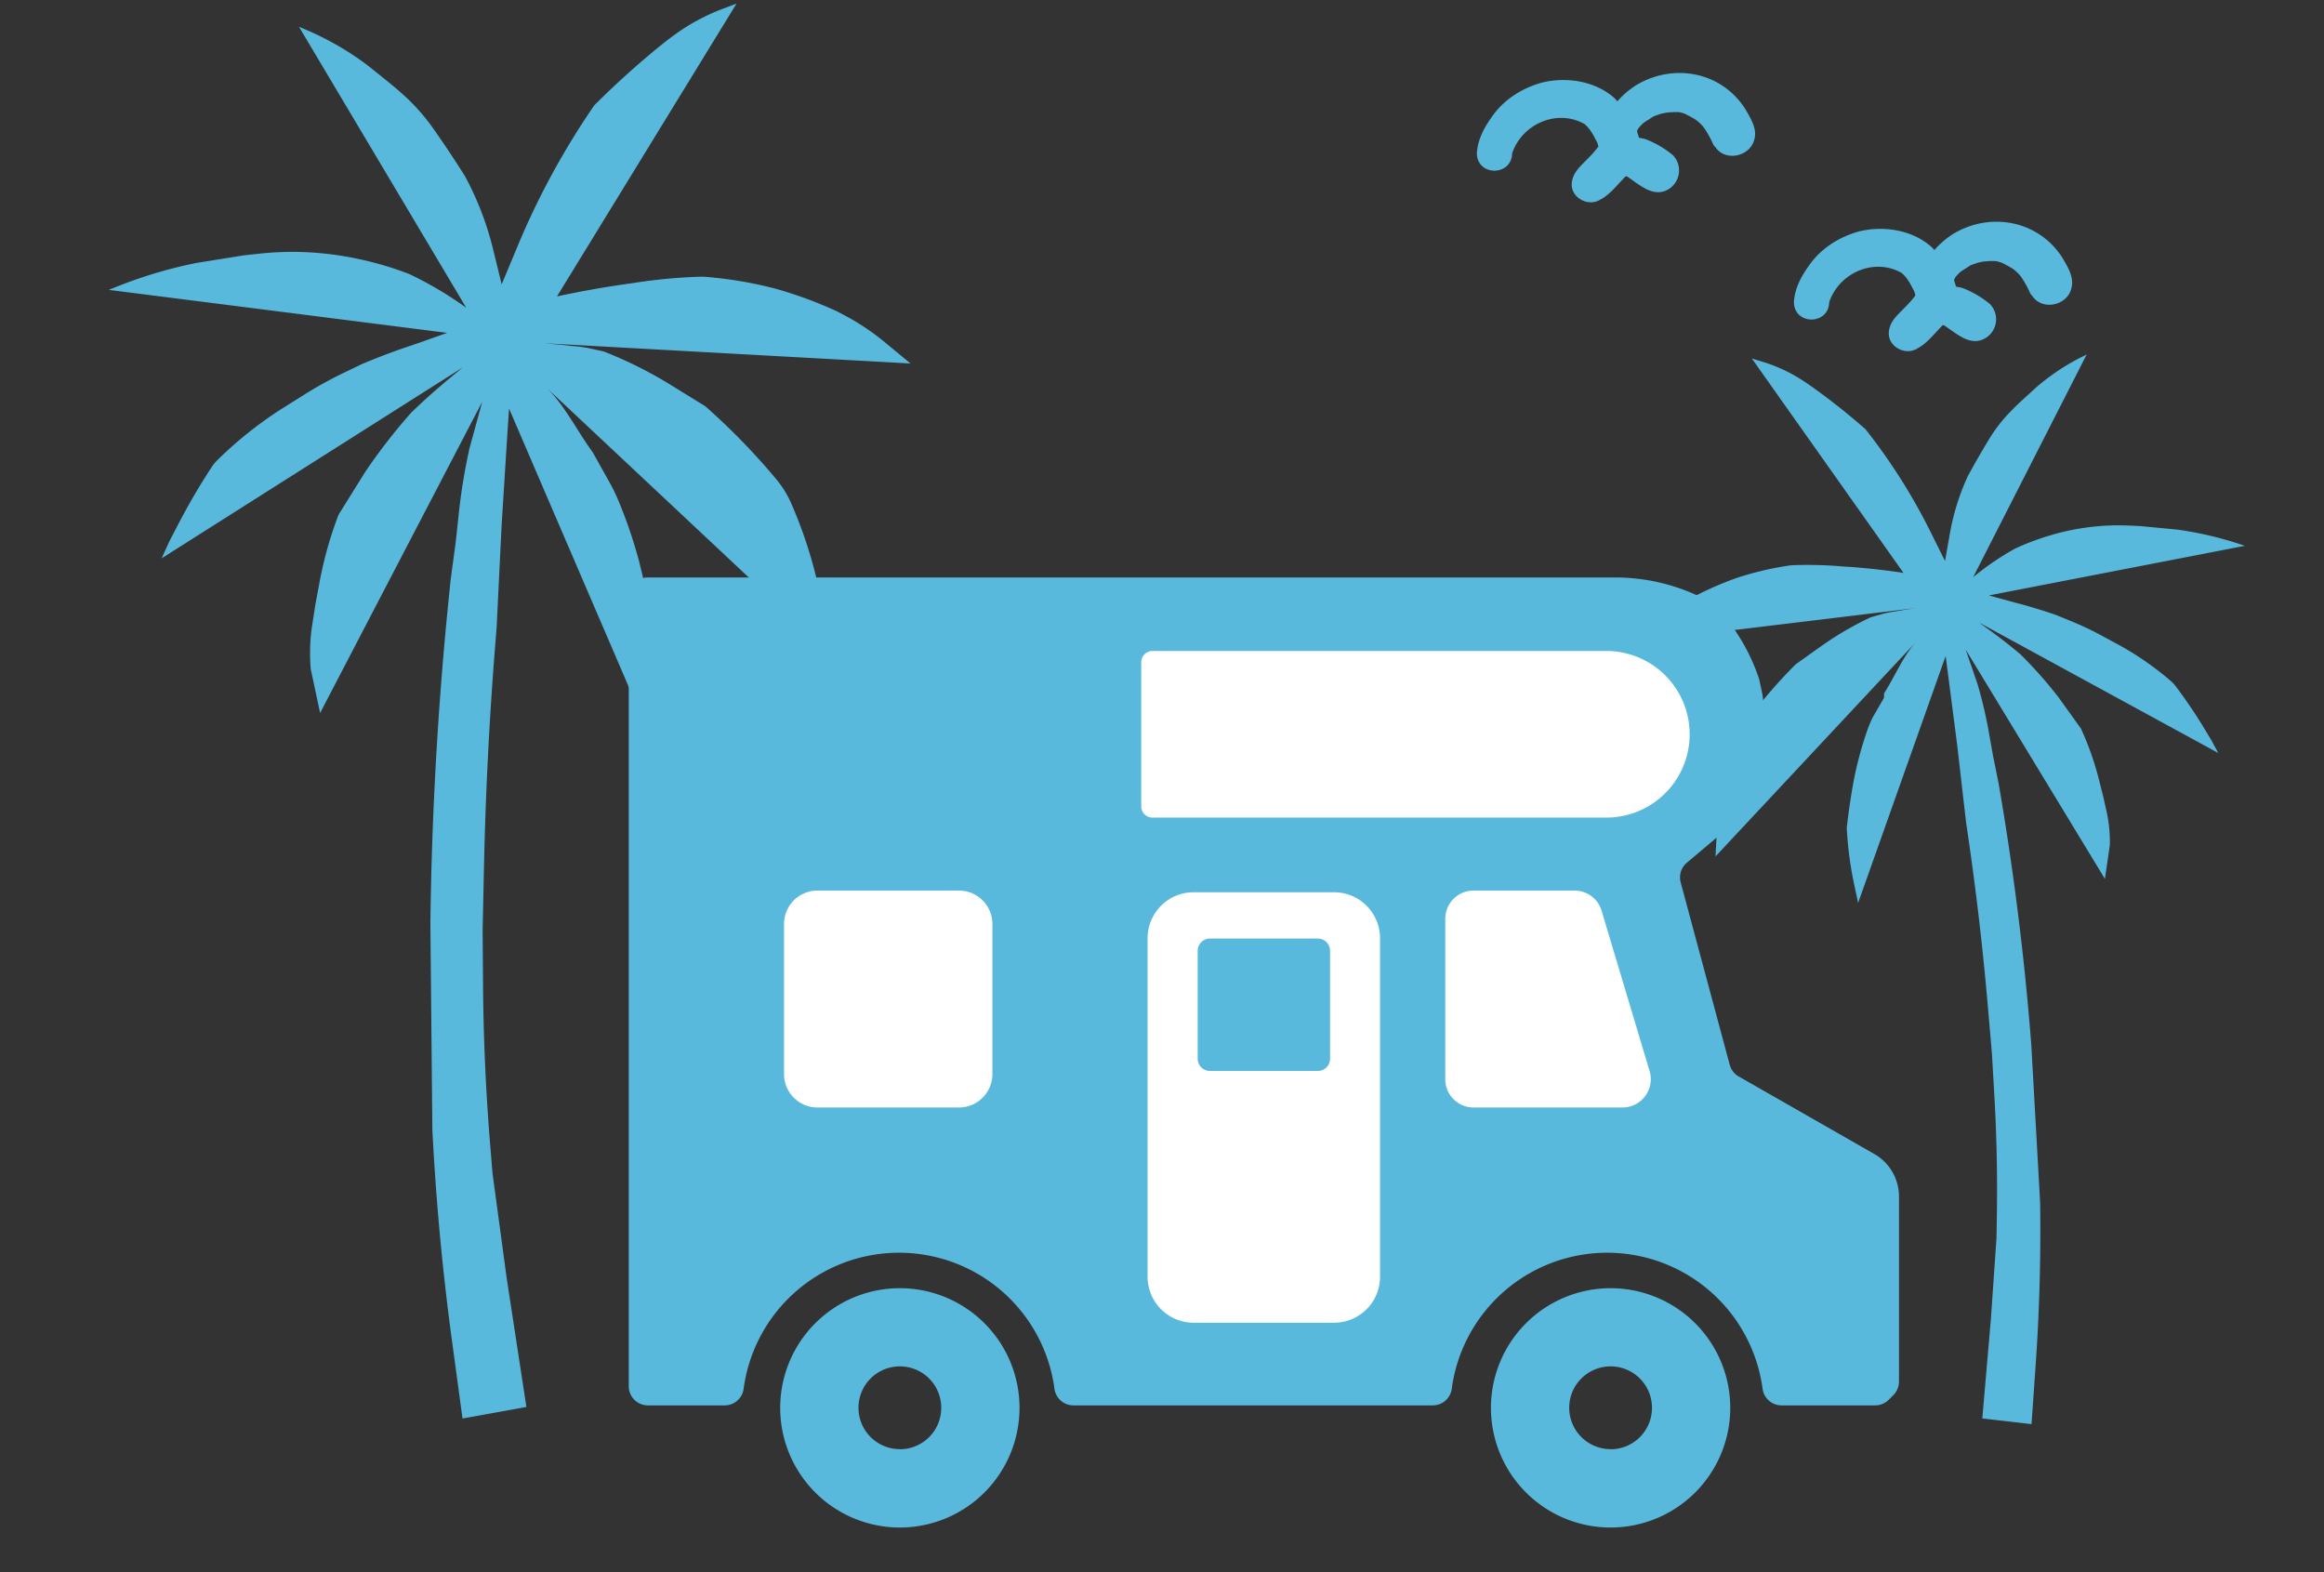
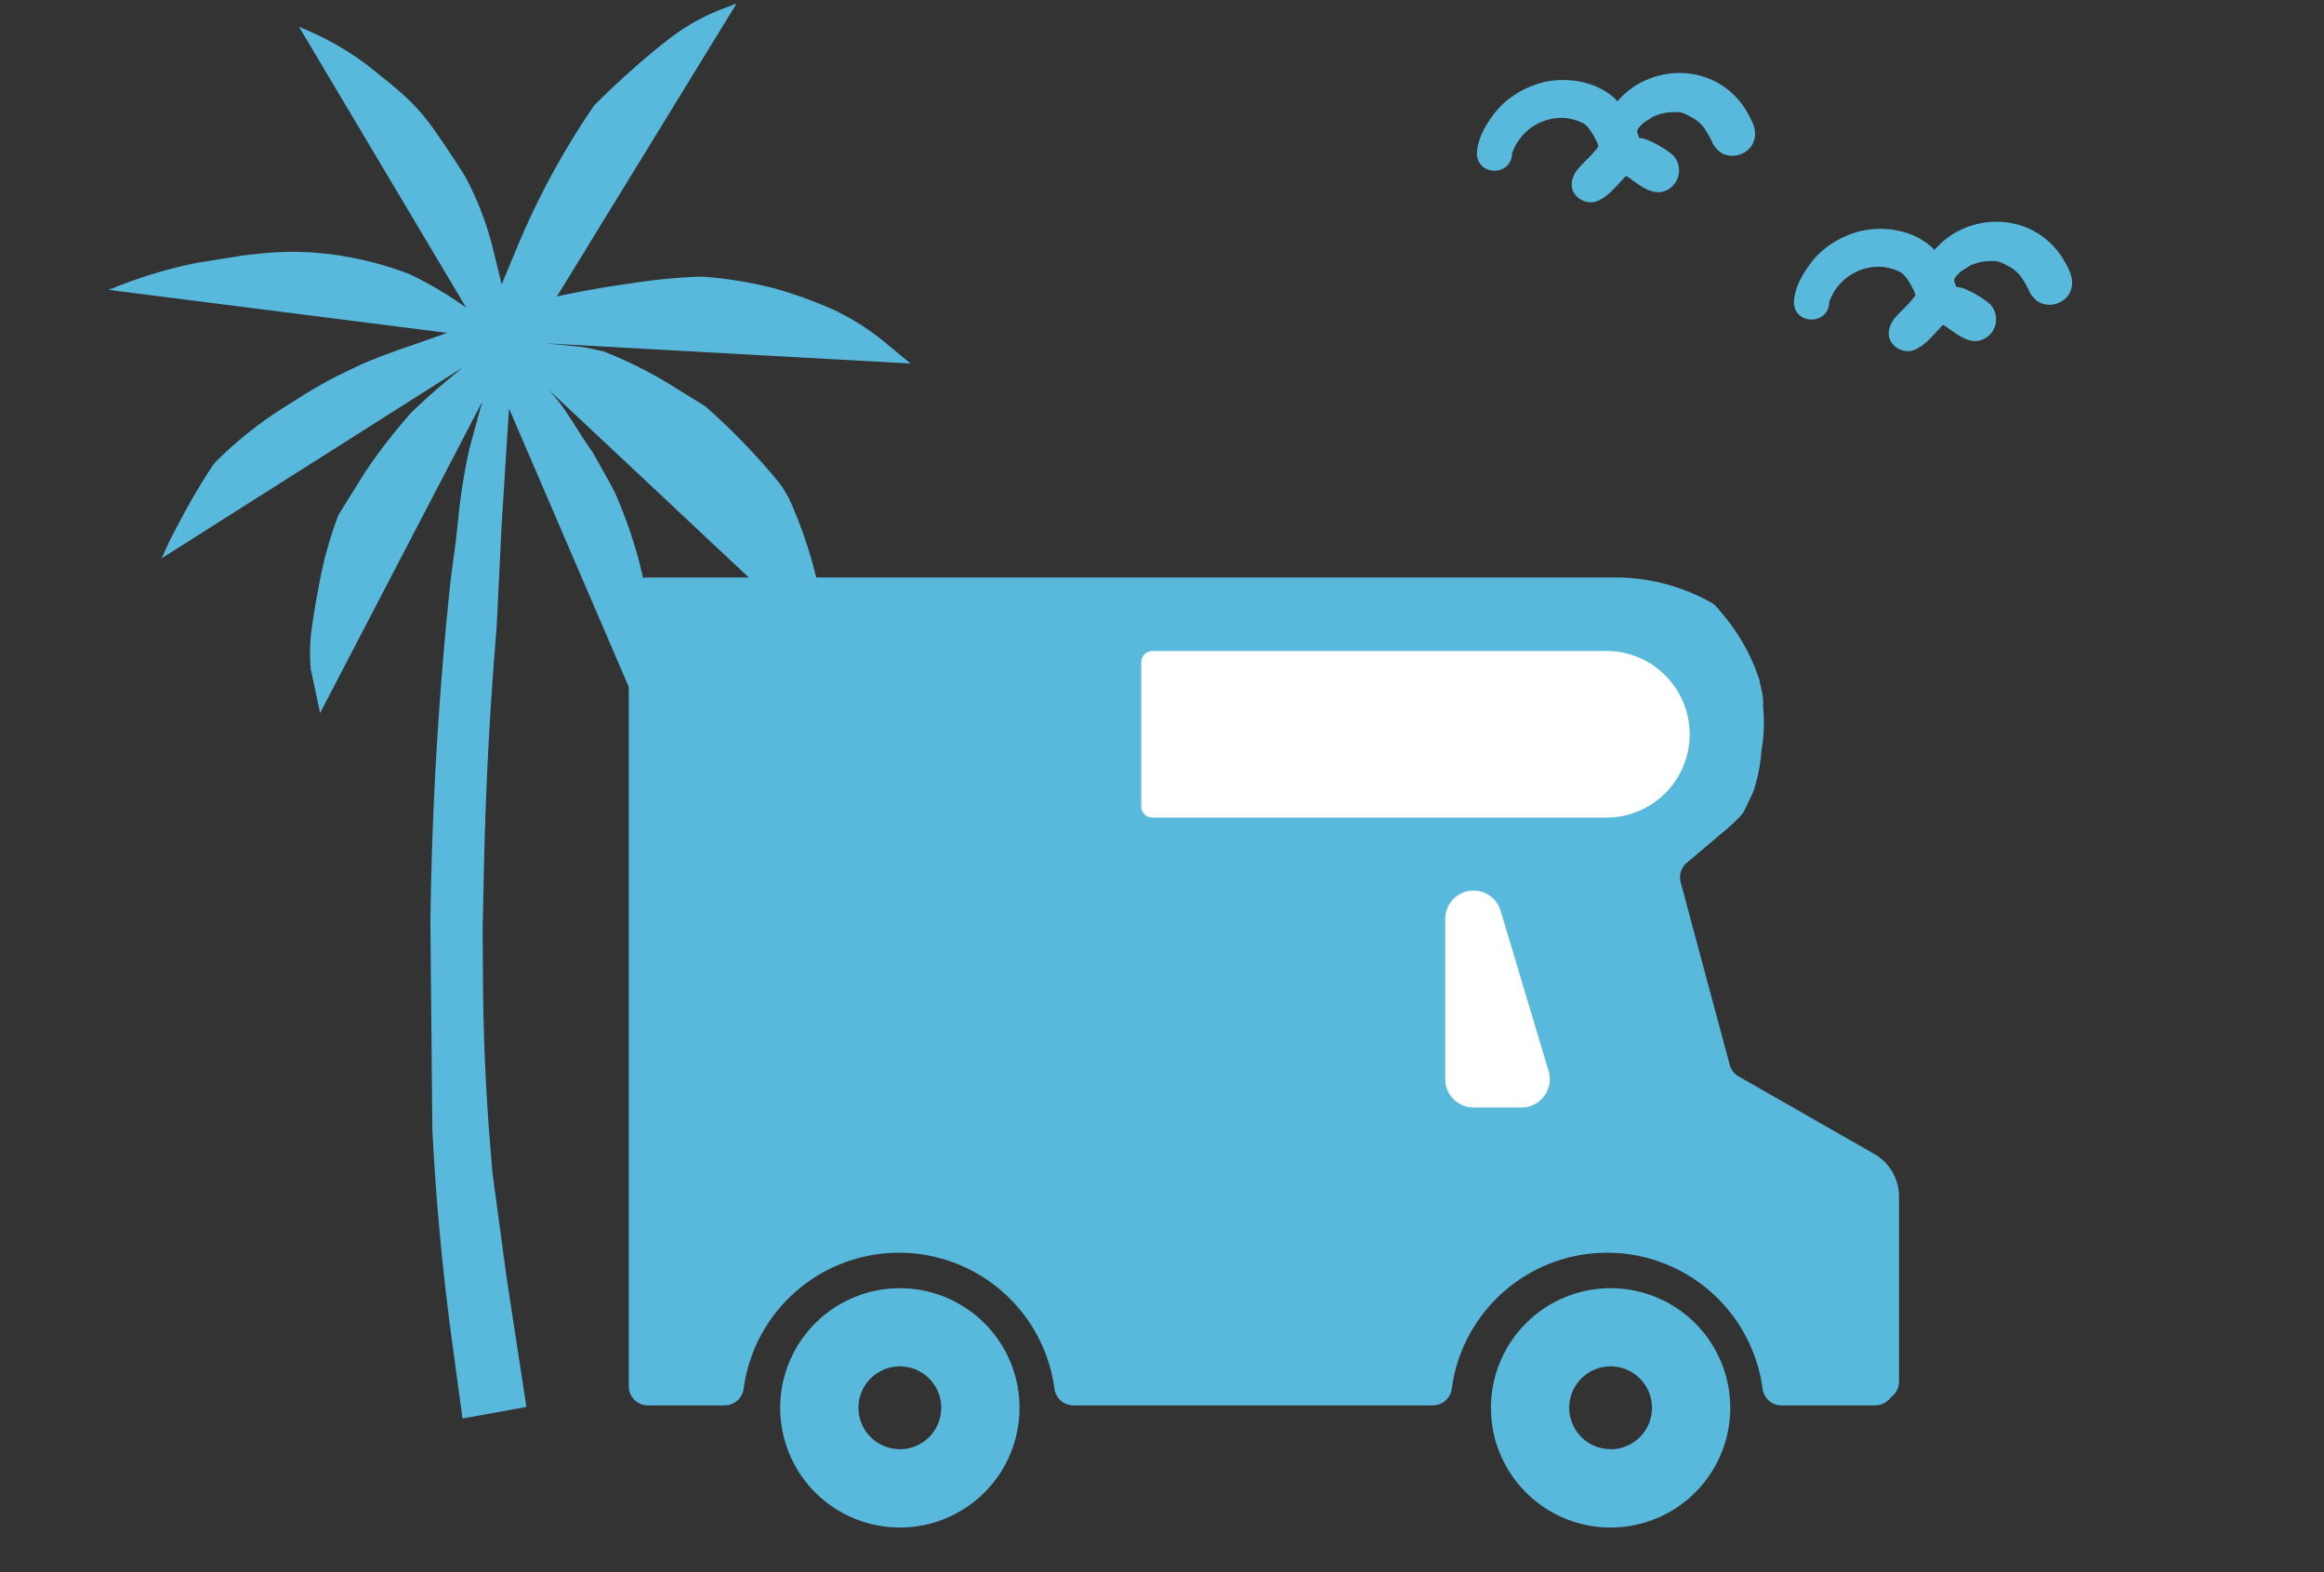
<svg xmlns="http://www.w3.org/2000/svg" id="レイヤー_1" data-name="レイヤー 1" viewBox="0 0 909.76 615.41">
  <rect x="0" y="0" width="909.76" height="615.41" fill="#333333" stroke="none" />
  <defs>
    <style>.cls-1{fill:#58b9dd;}.cls-2{fill:#fff;}</style>
  </defs>
  <path class="cls-1" d="M683.28,42.78C673.94,28,655,24.5,640.3,33.47a33.64,33.64,0,0,0-7.16,6.2l-.91-1.06c-7.53-6.91-19.06-8.7-28.78-6.23-7.83,2.2-15.08,6.82-19.64,13.65-3,4.16-5.4,8.87-5.67,14,.16,9.07,13.62,9,13.8,0,4-11.76,17.87-17.52,28.45-11.41a17.05,17.05,0,0,1,1.72,1.83c.57.78,1.11,1.58,1.6,2.4,2.07,4.07,1.3,2.07,2,4.51-.12.17-.14.2,0,0v0c-5,6.72-10,8.63-10.44,14.59-.21,5.8,6.89,9.15,11.36,6.07.17-.09.35-.17.52-.27,3.18-1.89,5.53-4.87,8.07-7.51.37-.42.76-.83,1.14-1.24a4.68,4.68,0,0,0,.54.07c4.81,3.11,10.29,8.57,16.26,5a8.62,8.62,0,0,0,1.72-13.33,38.38,38.38,0,0,0-10.86-6.32c-.77-.18-1.58-.35-2.42-.49a21,21,0,0,0-.74-2.29c0-.2.05-.41.07-.62a10.38,10.38,0,0,1,.59-1,19,19,0,0,1,2.1-2.11c4.83-3,2.63-1.95,6.32-3.29.86-.23,1.73-.4,2.61-.55.59-.06,1.45-.13,2.14-.15a21.19,21.19,0,0,1,2.76,0,18.72,18.72,0,0,1,2.18.64c4.86,2.49,4.62,2.61,6.17,4,.34.36.63.68.87.95.49.69,1,1.38,1.44,2.1,3,5.09,2,4.54,3.41,6,3.9,5.79,13.58,3.7,15.22-3C688,50.54,685.35,46.39,683.28,42.78Z" />
  <path class="cls-1" d="M807.41,101c-9.34-14.76-28.33-18.28-43-9.32a33.92,33.92,0,0,0-7.16,6.2l-.91-1c-7.53-6.91-19.06-8.7-28.78-6.24-7.83,2.2-15.08,6.83-19.64,13.66-3,4.16-5.4,8.87-5.67,14,.16,9.07,13.62,9,13.81,0,4-11.76,17.86-17.52,28.44-11.41a18,18,0,0,1,1.73,1.82c.56.79,1.1,1.58,1.59,2.41,2.07,4.07,1.3,2.07,2,4.51-.12.17-.14.2,0,0v0c-5,6.71-10,8.63-10.44,14.59-.21,5.79,6.89,9.15,11.36,6.07.17-.09.35-.17.52-.27,3.18-1.9,5.53-4.87,8.07-7.52.37-.41.76-.82,1.14-1.23a4.68,4.68,0,0,0,.54.07c4.82,3.11,10.29,8.57,16.26,5a8.61,8.61,0,0,0,1.72-13.32,38.38,38.38,0,0,0-10.86-6.32c-.77-.18-1.58-.35-2.42-.49a21.21,21.21,0,0,0-.74-2.3c0-.19.05-.4.07-.61a9.33,9.33,0,0,1,.59-1,18.2,18.2,0,0,1,2.1-2.11c4.83-3,2.63-1.95,6.32-3.29.86-.23,1.73-.41,2.61-.56.59,0,1.45-.12,2.14-.15a23.12,23.12,0,0,1,2.76.06,18.72,18.72,0,0,1,2.18.64c4.86,2.49,4.62,2.61,6.17,4,.34.35.63.67.87.94.49.69,1,1.39,1.44,2.1,3,5.1,2,4.55,3.41,6,3.9,5.78,13.59,3.7,15.22-3C812.11,108.73,809.48,104.57,807.41,101Z" />
  <path class="cls-1" d="M218,116.09,288.33,1.4l-5.44,2.06a80.43,80.43,0,0,0-18.52,9.94h0c-1.79,1.29-3.55,2.63-5.26,4h0a337.65,337.65,0,0,0-26.47,23.83h0A301.48,301.48,0,0,0,202.73,96.1l-6.35,15.21L193,97.47a119.83,119.83,0,0,0-11-28.54h0q-6-9.54-12.49-18.75h0a78.39,78.39,0,0,0-11.22-12.71h0q-3.16-2.88-6.49-5.55l-6.77-5.44c-1.09-.88-2.2-1.72-3.34-2.53h0a115.27,115.27,0,0,0-22.41-12.52l-2.24-.95,65.48,110-.38-.27a140.92,140.92,0,0,0-22.08-13h0a131.68,131.68,0,0,0-25.51-6.93h0a124.53,124.53,0,0,0-14.43-1.55h0a120.54,120.54,0,0,0-18.71.58l-6,.65-18.67,3h0a180.28,180.28,0,0,0-31.66,9.51l-2.52,1,132.5,16.83L163,134.56l-3.46,1.17q-9.18,3.11-18.11,6.9h0l-7,3.38a157.8,157.8,0,0,0-15.33,8.48l-9.42,5.92h0A155.13,155.13,0,0,0,85.21,180h0a17.21,17.21,0,0,0-2.37,2.88h0q-7.07,10.78-13,22.23l-3.37,6.46-3.21,7L181.1,143.86l-5.29,4.39q-7.63,6.33-14.77,13.21h0l-.33.37a224.32,224.32,0,0,0-17.8,23h0l-10.39,16.68h0a152.28,152.28,0,0,0-7.45,26.5l-1.61,8.67-1.2,7.67a72.94,72.94,0,0,0-.62,17.53h0l3.67,17.22,63.47-121.85-5,18.28h0a232.06,232.06,0,0,0-4.1,24.72L178.42,212l-2,14.94-.33,3.13q-6.79,65.36-7.61,131.13h0l.77,81h0q2.1,41.46,7.68,82.62l4.13,30.45,25-4.52-7.73-50.56-5.55-41.08-.88-10.81q-2.58-31.33-2.81-62.8l-.16-21.19.51-24.1q.92-43.8,4.4-87.48l.58-7.28,1.94-39.78L198.6,170l.67-10.08,53,123.23,1.31-8.94a184.22,184.22,0,0,0,1.94-29.77h0q-2.13-11.73-5-23.32l-.2-.82h0A185.71,185.71,0,0,0,242,195.77h0a68.3,68.3,0,0,0-3.32-6.83L232,177l-.1-.14c-5.73-7.75-10.93-18.35-17.88-25l-7.37-6.92L323.56,254.6l-2.72-22.76h0a176.75,176.75,0,0,0-10.34-33l-.59-1.4a39.7,39.7,0,0,0-6.16-10h0A260.84,260.84,0,0,0,276.06,159h0l-15.17-9.35-.35-.2a166.82,166.82,0,0,0-24.23-11.89h0l-5.18-1.13a49.32,49.32,0,0,0-7.27-1h0l-4.49-.48-6.2-.57,143.27,7.91-10.59-8.74h0A91.58,91.58,0,0,0,330,123.12L327.92,122h0a162.9,162.9,0,0,0-22.71-8.52l-1.6-.47h0a158.15,158.15,0,0,0-23.85-4.3l-2.58-.26a25.89,25.89,0,0,0-3.52-.12h0a211,211,0,0,0-26.19,2.53h0l-.87.12q-14.43,2-28.64,5.07Z" />
-   <path class="cls-1" d="M745.19,224.33l-59.41-84,4.26,1.3a61.88,61.88,0,0,1,14.62,6.66h0c1.43.89,2.84,1.83,4.21,2.8h0A257.48,257.48,0,0,1,730.25,168h0a229.7,229.7,0,0,1,25.55,40.34l5.61,11.28,1.88-10.72a92.49,92.49,0,0,1,6.94-22.32h0q4.1-7.58,8.59-14.93h0a60.11,60.11,0,0,1,7.93-10.25h0q2.26-2.35,4.67-4.56l4.89-4.48c.79-.72,1.59-1.42,2.42-2.1h0a88.09,88.09,0,0,1,16.47-10.67l1.66-.83-44.44,87.18.27-.22a107.92,107.92,0,0,1,16.19-11h0A102.46,102.46,0,0,1,808,208.12h0a93.86,93.86,0,0,1,10.93-1.89h0a91.19,91.19,0,0,1,14.31-.5l4.57.2,14.39,1.37h0A137.56,137.56,0,0,1,876.81,213l2,.65L778.57,233.08l9.45,2.59,2.7.72q7.15,1.91,14.15,4.35h0L810.4,243a122.57,122.57,0,0,1,12.11,5.7l7.49,4.05h0a119,119,0,0,1,19.63,13.69h0a13.77,13.77,0,0,1,2,2.09h0a196.91,196.91,0,0,1,11.06,16.3l2.89,4.76,2.8,5.18-93.65-51.07,4.26,3.08q6.13,4.45,11.93,9.34h0l.26.26A171.37,171.37,0,0,1,805.86,273h0l8.76,12.21h0a115.92,115.92,0,0,1,7,19.83l1.66,6.54,1.3,5.78a56,56,0,0,1,1.35,13.35h0L824,344.05l-54.5-89.76L774.2,268h0a175.17,175.17,0,0,1,4.36,18.65l1.58,8.9,2.27,11.3.41,2.37q8.45,49.51,12.35,99.64h0l3.46,61.79h0q.48,31.72-1.73,63.4l-1.63,23.43L776,555.26l3.37-39,2.18-31.6.14-8.29q.39-24-1-48l-.94-16.17-1.59-18.36q-2.88-33.36-7.72-66.5l-.81-5.53-3.47-30.24-3.51-27.11-1-7.66-34.26,96.64-1.45-6.75a141,141,0,0,1-3-22.61h0q1-9.06,2.64-18l.11-.63h0a140.42,140.42,0,0,1,5.13-19.12h0a52.09,52.09,0,0,1,2.19-5.37l4.49-7.77.07-1.82c4-6.2,7.42-14.55,12.39-20l5.28-5.64-83.69,89.53.94-17.49h0A134.67,134.67,0,0,1,678.74,292l.38-1.09a30.37,30.37,0,0,1,4.19-8h0A199,199,0,0,1,703,260h0l11.1-7.89.26-.17a126.91,126.91,0,0,1,17.89-10.28h0l3.89-1.12a38,38,0,0,1,5.49-1.15h0l3.4-.59,4.7-.74L640.87,251.23l7.65-7.19h0a69.83,69.83,0,0,1,11.56-8.75l1.54-.93h0a125.66,125.66,0,0,1,16.89-7.64l1.2-.44h0a122.27,122.27,0,0,1,18-4.47l2-.33a21.71,21.71,0,0,1,2.68-.26h0a162.52,162.52,0,0,1,20.1.62h0l.67,0q11.1.77,22.1,2.44Z" />
  <path class="cls-1" d="M677.13,416.84l-19.21-71.45a7.48,7.48,0,0,1,2.4-7.66l15.6-13.16c1.1-.92,5.94-5.25,6.81-7,.09-.18.16-.37.24-.54l3.27-6.81a65.65,65.65,0,0,0,3.26-15.65c.06-.54.1-.92.1-1l.26-1.81a61.29,61.29,0,0,0,.31-15.19h0c.32-3.45-.69-6.64-1.37-10a7.38,7.38,0,0,0-.2-.85h0a76.59,76.59,0,0,0-14.39-25.5L672,237.6a7.5,7.5,0,0,0-2-1.66h0a76.77,76.77,0,0,0-37.68-9.89H253.62a7.48,7.48,0,0,0-7.48,7.48V542.66a7.48,7.48,0,0,0,7.48,7.48h30.09a7.49,7.49,0,0,0,7.4-6.54,61.38,61.38,0,0,1,121.67,0,7.49,7.49,0,0,0,7.41,6.54H560.9a7.49,7.49,0,0,0,7.41-6.54,61.38,61.38,0,0,1,121.67,0,7.49,7.49,0,0,0,7.41,6.54H734A7.49,7.49,0,0,0,739.3,548l1.89-1.89a7.47,7.47,0,0,0,2.19-5.29V468.38a19.16,19.16,0,0,0-9.66-16.65l-53.08-30.34A7.44,7.44,0,0,1,677.13,416.84Z" />
  <path class="cls-1" d="M352.27,504.27a46.84,46.84,0,1,0,46.83,46.84A46.84,46.84,0,0,0,352.27,504.27Zm0,63a16.2,16.2,0,1,1,16.19-16.2A16.2,16.2,0,0,1,352.27,567.31Z" />
  <path class="cls-1" d="M630.49,504.27a46.84,46.84,0,1,0,46.84,46.84A46.84,46.84,0,0,0,630.49,504.27Zm0,63a16.2,16.2,0,1,1,16.2-16.2A16.19,16.19,0,0,1,630.49,567.31Z" />
  <path class="cls-2" d="M661.44,287.44a32.61,32.61,0,0,1-32.62,32.61H451.15a4.4,4.4,0,0,1-4.4-4.4V259.23a4.4,4.4,0,0,1,4.4-4.4H628.82A32.61,32.61,0,0,1,661.44,287.44Z" />
-   <path class="cls-2" d="M576.84,348.61h39.53a11.06,11.06,0,0,1,10.6,7.9l18.79,62.77a11.08,11.08,0,0,1-10.61,14.25H576.84a11.08,11.08,0,0,1-11.07-11.08V359.68A11.07,11.07,0,0,1,576.84,348.61Z" />
-   <path class="cls-2" d="M320,348.61h55.41a13.08,13.08,0,0,1,13.08,13.08v58.75a13.09,13.09,0,0,1-13.08,13.09H320a13.08,13.08,0,0,1-13.08-13.09V361.69A13.08,13.08,0,0,1,320,348.61Z" />
-   <path class="cls-2" d="M467.24,349.28h55a18,18,0,0,1,18,18V499.78a18,18,0,0,1-18,18h-55a18,18,0,0,1-18-18V367.27A18,18,0,0,1,467.24,349.28Z" />
+   <path class="cls-2" d="M576.84,348.61a11.06,11.06,0,0,1,10.6,7.9l18.79,62.77a11.08,11.08,0,0,1-10.61,14.25H576.84a11.08,11.08,0,0,1-11.07-11.08V359.68A11.07,11.07,0,0,1,576.84,348.61Z" />
  <path class="cls-1" d="M515.88,419.22H473.65a4.79,4.79,0,0,1-4.8-4.79V372.2a4.8,4.8,0,0,1,4.8-4.8h42.23a4.79,4.79,0,0,1,4.79,4.8v42.23A4.78,4.78,0,0,1,515.88,419.22Z" />
</svg>